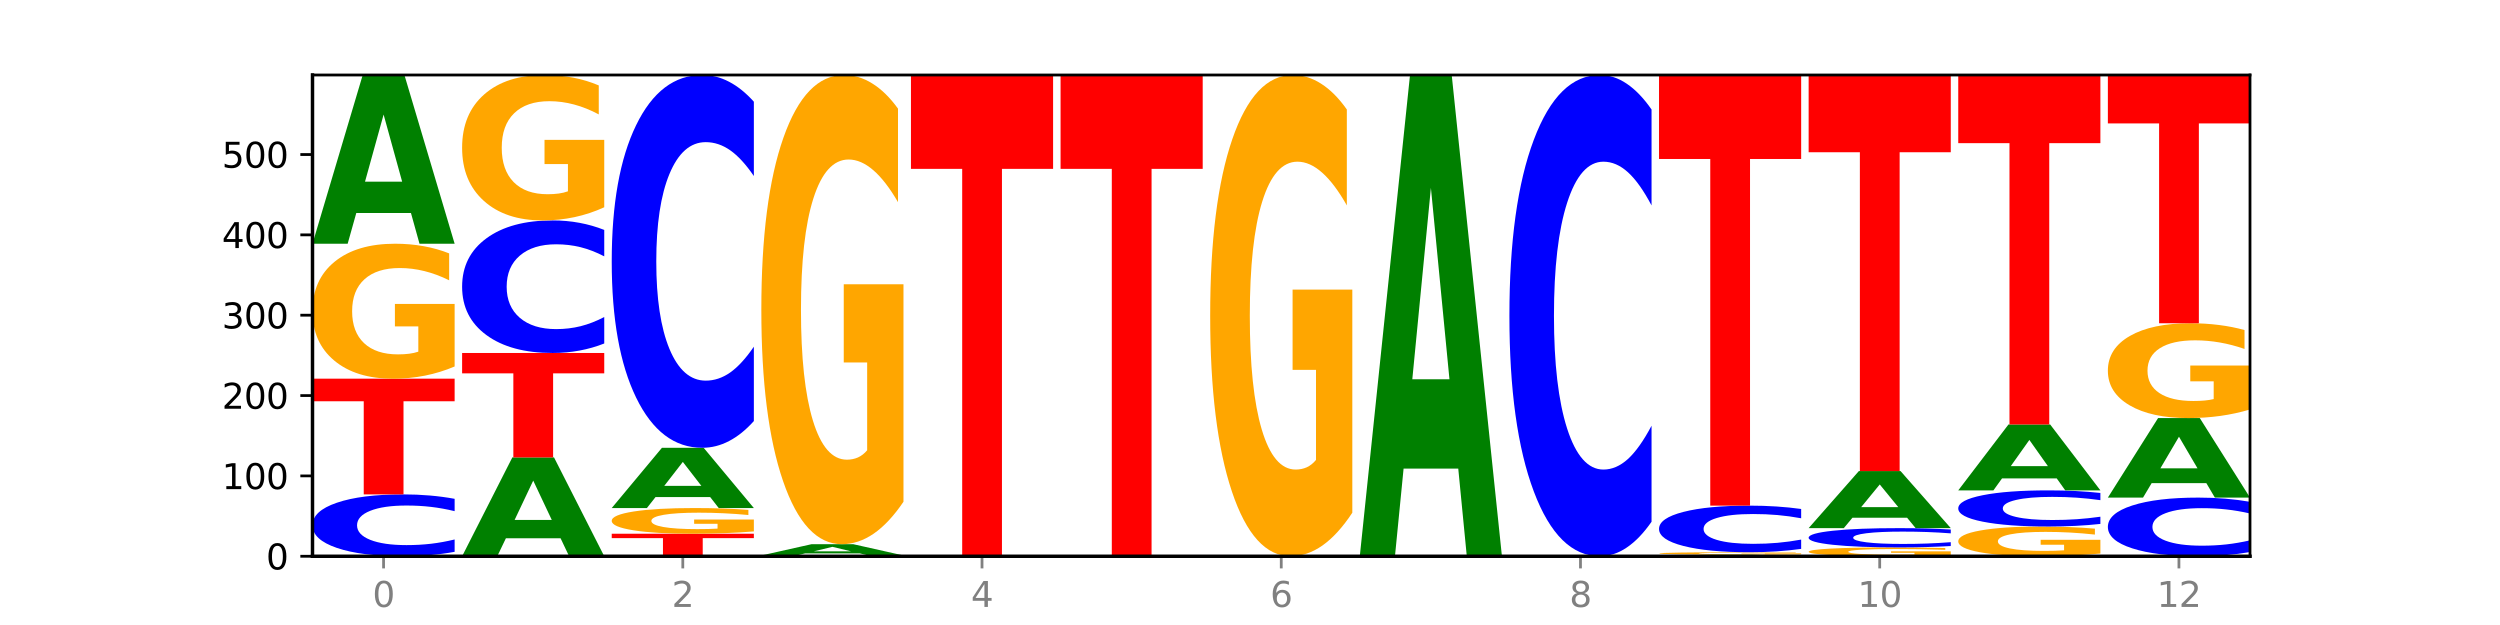
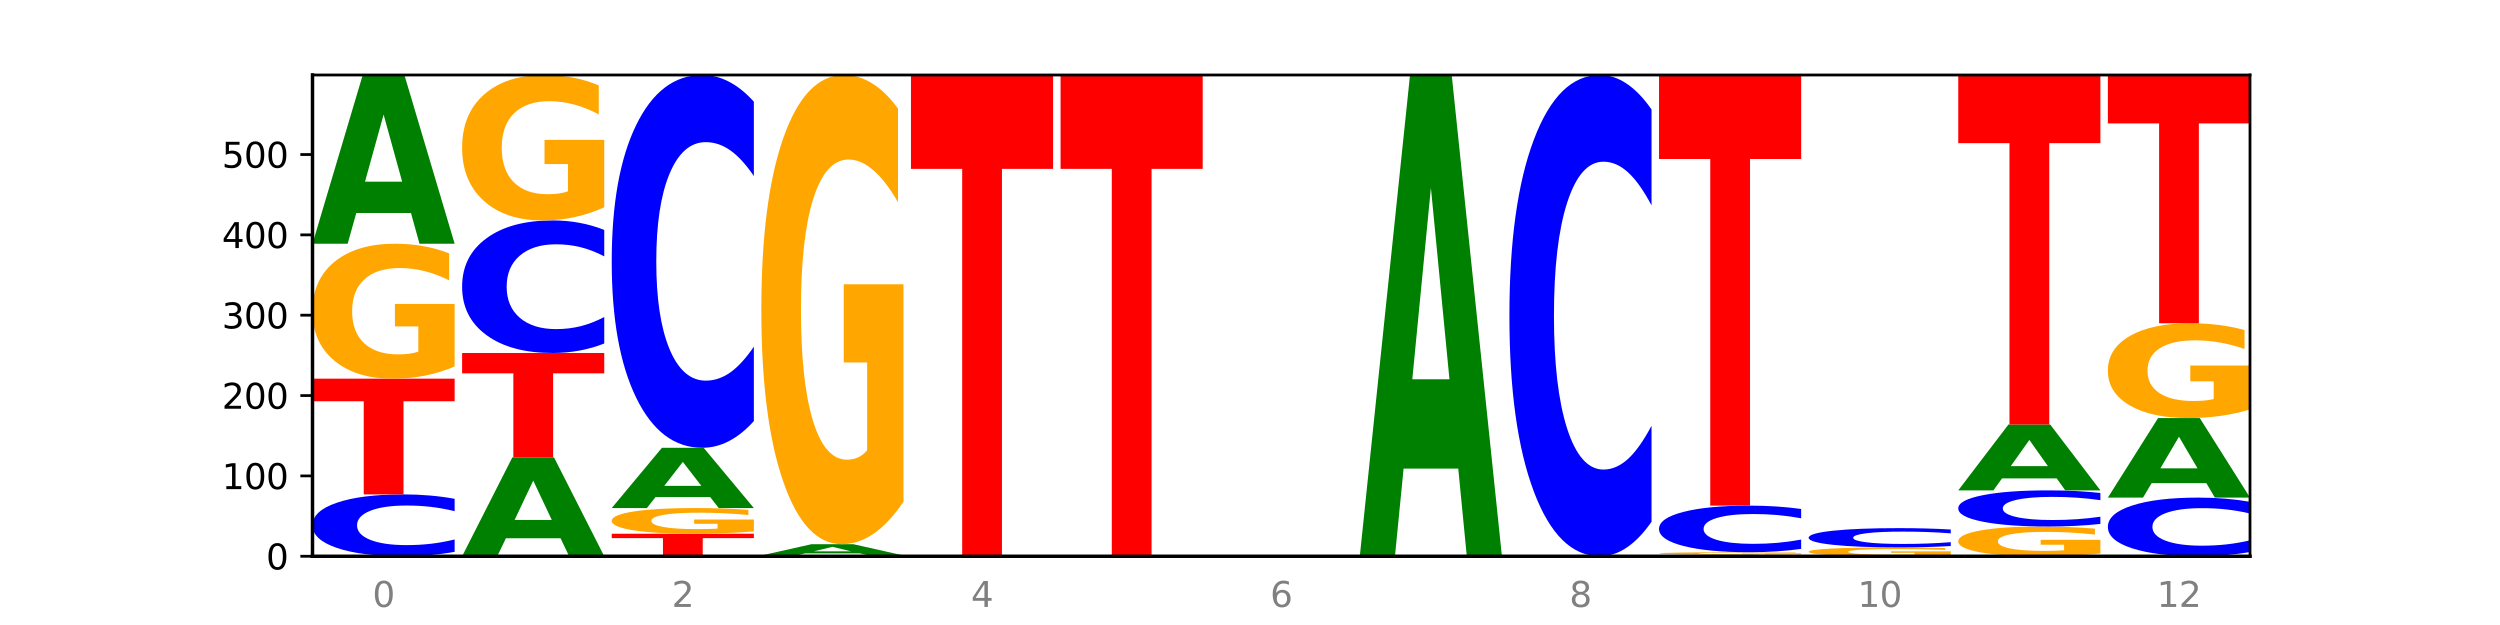
<svg xmlns="http://www.w3.org/2000/svg" xmlns:xlink="http://www.w3.org/1999/xlink" width="720pt" height="180pt" viewBox="0 0 720 180" version="1.1">
  <defs>
    <style type="text/css">*{stroke-linejoin: round; stroke-linecap: butt}</style>
  </defs>
  <g id="figure_1">
    <g id="patch_1">
      <path d="M 0 180  L 720 180  L 720 0  L 0 0  z " style="fill: #ffffff" />
    </g>
    <g id="axes_1">
      <g id="patch_2">
-         <path d="M 90 160.2  L 648 160.2  L 648 21.6  L 90 21.6  z " style="fill: #ffffff" />
+         <path d="M 90 160.2  L 648 160.2  L 648 21.6  z " style="fill: #ffffff" />
      </g>
      <g id="line2d_1">
        <path d="M 90 160.2  L 648 160.2  " clip-path="url(#pd7d106dd50)" style="fill: none; stroke: #000000; stroke-width: 0.5; stroke-linecap: square" />
      </g>
      <g id="patch_3">
        <path d="M 130.934 158.923  Q 127.51 159.556 123.808 159.876  Q 120.105 160.2 116.073 160.2  Q 104.047 160.2 97.024 157.8  Q 90 155.401 90 151.297  Q 90 147.179 97.024 144.783  Q 104.047 142.383 116.073 142.383  Q 120.105 142.383 123.808 142.707  Q 127.51 143.027 130.934 143.66  L 130.934 147.212  Q 127.479 146.373 124.127 145.983  Q 120.776 145.593 117.073 145.593  Q 110.431 145.593 106.625 147.113  Q 102.83 148.629 102.83 151.297  Q 102.83 153.954 106.625 155.474  Q 110.431 156.991 117.073 156.991  Q 120.776 156.991 124.127 156.601  Q 127.479 156.207 130.934 155.368  L 130.934 158.923  z " clip-path="url(#pd7d106dd50)" style="fill: #0000ff" />
      </g>
      <g id="patch_4">
        <path d="M 90 109.064  L 130.934 109.064  L 130.934 115.562  L 116.208 115.562  L 116.208 142.383  L 104.755 142.383  L 104.755 115.562  L 90 115.562  L 90 109.064  z " clip-path="url(#pd7d106dd50)" style="fill: #ff0000" />
      </g>
      <g id="patch_5">
        <path d="M 130.934 105.547  Q 126.806 107.305 122.366 108.189  Q 117.926 109.064 113.192 109.064  Q 102.495 109.064 96.247 103.828  Q 90 98.593 90 89.639  Q 90 80.582 96.358 75.386  Q 102.724 70.191 113.797 70.191  Q 118.063 70.191 121.971 70.898  Q 125.889 71.596 129.356 72.977  L 129.356 80.726  Q 125.779 78.952 122.237 78.076  Q 118.696 77.193 115.137 77.193  Q 108.55 77.193 104.981 80.421  Q 101.412 83.641 101.412 89.639  Q 101.412 95.582 104.853 98.826  Q 108.293 102.062 114.623 102.062  Q 116.348 102.062 117.825 101.877  Q 119.302 101.684 120.476 101.283  L 120.476 94.008  L 113.733 94.008  L 113.733 87.528  L 130.934 87.528  L 130.934 105.547  z " clip-path="url(#pd7d106dd50)" style="fill: #ffa600" />
      </g>
      <g id="patch_6">
        <path d="M 118.355 61.339  L 102.613 61.339  L 100.127 70.191  L 90 70.191  L 104.462 21.6  L 116.472 21.6  L 130.934 70.191  L 120.816 70.191  L 118.355 61.339  z M 105.123 52.321  L 115.819 52.321  L 110.48 32.993  L 105.123 52.321  z " clip-path="url(#pd7d106dd50)" style="fill: #008000" />
      </g>
      <g id="patch_7">
        <path d="M 161.444 155.015  L 145.701 155.015  L 143.216 160.2  L 133.089 160.2  L 147.551 131.74  L 159.561 131.74  L 174.023 160.2  L 163.905 160.2  L 161.444 155.015  z M 148.212 149.733  L 158.908 149.733  L 153.569 138.412  L 148.212 149.733  z " clip-path="url(#pd7d106dd50)" style="fill: #008000" />
      </g>
      <g id="patch_8">
        <path d="M 133.089 101.659  L 174.023 101.659  L 174.023 107.526  L 159.296 107.526  L 159.296 131.74  L 147.844 131.74  L 147.844 107.526  L 133.089 107.526  L 133.089 101.659  z " clip-path="url(#pd7d106dd50)" style="fill: #ff0000" />
      </g>
      <g id="patch_9">
        <path d="M 174.023 98.923  Q 170.599 100.279 166.897 100.965  Q 163.194 101.659 159.161 101.659  Q 147.136 101.659 140.112 96.517  Q 133.089 91.375 133.089 82.582  Q 133.089 73.757 140.112 68.623  Q 147.136 63.481 159.161 63.481  Q 163.194 63.481 166.897 64.175  Q 170.599 64.861 174.023 66.217  L 174.023 73.828  Q 170.568 72.03 167.216 71.194  Q 163.864 70.358 160.162 70.358  Q 153.52 70.358 149.714 73.615  Q 145.919 76.864 145.919 82.582  Q 145.919 88.276 149.714 91.533  Q 153.52 94.782 160.162 94.782  Q 163.864 94.782 167.216 93.946  Q 170.568 93.103 174.023 91.304  L 174.023 98.923  z " clip-path="url(#pd7d106dd50)" style="fill: #0000ff" />
      </g>
      <g id="patch_10">
        <path d="M 174.023 59.692  Q 169.895 61.586 165.455 62.538  Q 161.014 63.481 156.281 63.481  Q 145.584 63.481 139.336 57.84  Q 133.089 52.2 133.089 42.553  Q 133.089 32.795 139.446 27.197  Q 145.813 21.6 156.886 21.6  Q 161.152 21.6 165.06 22.361  Q 168.977 23.114 172.445 24.602  L 172.445 32.95  Q 168.867 31.039 165.326 30.096  Q 161.785 29.144 158.226 29.144  Q 151.639 29.144 148.07 32.622  Q 144.501 36.091 144.501 42.553  Q 144.501 48.955 147.941 52.45  Q 151.382 55.937 157.712 55.937  Q 159.437 55.937 160.914 55.738  Q 162.391 55.53 163.565 55.098  L 163.565 47.26  L 156.822 47.26  L 156.822 40.278  L 174.023 40.278  L 174.023 59.692  z " clip-path="url(#pd7d106dd50)" style="fill: #ffa600" />
      </g>
      <g id="patch_11">
        <path d="M 176.178 153.721  L 217.112 153.721  L 217.112 154.985  L 202.385 154.985  L 202.385 160.2  L 190.933 160.2  L 190.933 154.985  L 176.178 154.985  L 176.178 153.721  z " clip-path="url(#pd7d106dd50)" style="fill: #ff0000" />
      </g>
      <g id="patch_12">
        <path d="M 217.112 153.051  Q 212.984 153.386 208.543 153.554  Q 204.103 153.721 199.369 153.721  Q 188.673 153.721 182.425 152.724  Q 176.178 151.727 176.178 150.021  Q 176.178 148.296 182.535 147.306  Q 188.902 146.317 199.975 146.317  Q 204.241 146.317 208.149 146.451  Q 212.066 146.585 215.534 146.848  L 215.534 148.324  Q 211.956 147.986 208.415 147.819  Q 204.874 147.651 201.314 147.651  Q 194.727 147.651 191.159 148.265  Q 187.59 148.879 187.59 150.021  Q 187.59 151.153 191.03 151.771  Q 194.471 152.387 200.801 152.387  Q 202.525 152.387 204.002 152.352  Q 205.479 152.316 206.654 152.239  L 206.654 150.853  L 199.911 150.853  L 199.911 149.619  L 217.112 149.619  L 217.112 153.051  z " clip-path="url(#pd7d106dd50)" style="fill: #ffa600" />
      </g>
      <g id="patch_13">
        <path d="M 204.533 143.156  L 188.79 143.156  L 186.304 146.317  L 176.178 146.317  L 190.64 128.963  L 202.65 128.963  L 217.112 146.317  L 206.993 146.317  L 204.533 143.156  z M 191.301 139.935  L 201.997 139.935  L 196.657 133.032  L 191.301 139.935  z " clip-path="url(#pd7d106dd50)" style="fill: #008000" />
      </g>
      <g id="patch_14">
        <path d="M 217.112 121.267  Q 213.688 125.082 209.985 127.011  Q 206.283 128.963 202.25 128.963  Q 190.225 128.963 183.201 114.503  Q 176.178 100.043 176.178 75.315  Q 176.178 50.498 183.201 36.06  Q 190.225 21.6 202.25 21.6  Q 206.283 21.6 209.985 23.552  Q 213.688 25.481 217.112 29.296  L 217.112 50.697  Q 213.657 45.641 210.305 43.29  Q 206.953 40.939 203.251 40.939  Q 196.609 40.939 192.803 50.099  Q 189.008 59.236 189.008 75.315  Q 189.008 91.327 192.803 100.487  Q 196.609 109.624 203.251 109.624  Q 206.953 109.624 210.305 107.273  Q 213.657 104.9 217.112 99.843  L 217.112 121.267  z " clip-path="url(#pd7d106dd50)" style="fill: #0000ff" />
      </g>
      <g id="patch_15">
-         <path d="M 219.266 159.969  L 260.201 159.969  L 260.201 160.014  L 245.474 160.014  L 245.474 160.2  L 234.022 160.2  L 234.022 160.014  L 219.266 160.014  L 219.266 159.969  z " clip-path="url(#pd7d106dd50)" style="fill: #ff0000" />
-       </g>
+         </g>
      <g id="patch_16">
        <path d="M 247.622 159.378  L 231.879 159.378  L 229.393 159.969  L 219.266 159.969  L 233.729 156.729  L 245.739 156.729  L 260.201 159.969  L 250.082 159.969  L 247.622 159.378  z M 234.39 158.777  L 245.086 158.777  L 239.746 157.489  L 234.39 158.777  z " clip-path="url(#pd7d106dd50)" style="fill: #008000" />
      </g>
      <g id="patch_17">
        <path d="M 260.201 144.503  Q 256.072 150.616 251.632 153.687  Q 247.192 156.729 242.458 156.729  Q 231.761 156.729 225.514 138.53  Q 219.266 120.33 219.266 89.206  Q 219.266 57.72 225.624 39.66  Q 231.991 21.6 243.064 21.6  Q 247.33 21.6 251.238 24.056  Q 255.155 26.485 258.623 31.286  L 258.623 58.223  Q 255.045 52.054 251.504 49.011  Q 247.963 45.941 244.403 45.941  Q 237.816 45.941 234.248 57.162  Q 230.679 68.355 230.679 89.206  Q 230.679 109.862 234.119 121.14  Q 237.559 132.389 243.889 132.389  Q 245.614 132.389 247.091 131.747  Q 248.568 131.077 249.742 129.681  L 249.742 104.391  L 243 104.391  L 243 81.865  L 260.201 81.865  L 260.201 144.503  z " clip-path="url(#pd7d106dd50)" style="fill: #ffa600" />
      </g>
      <g id="patch_18">
        <path d="M 262.355 21.6  L 303.29 21.6  L 303.29 48.631  L 288.563 48.631  L 288.563 160.2  L 277.111 160.2  L 277.111 48.631  L 262.355 48.631  L 262.355 21.6  z " clip-path="url(#pd7d106dd50)" style="fill: #ff0000" />
      </g>
      <g id="patch_19">
        <path d="M 305.444 21.6  L 346.378 21.6  L 346.378 48.631  L 331.652 48.631  L 331.652 160.2  L 320.199 160.2  L 320.199 48.631  L 305.444 48.631  L 305.444 21.6  z " clip-path="url(#pd7d106dd50)" style="fill: #ff0000" />
      </g>
      <g id="patch_20">
-         <path d="M 389.467 147.66  Q 385.339 153.93 380.899 157.079  Q 376.458 160.2 371.725 160.2  Q 361.028 160.2 354.78 141.533  Q 348.533 122.866 348.533 90.943  Q 348.533 58.648 354.89 40.124  Q 361.257 21.6 372.33 21.6  Q 376.596 21.6 380.504 24.119  Q 384.421 26.61 387.889 31.535  L 387.889 59.163  Q 384.311 52.836 380.77 49.715  Q 377.229 46.566 373.67 46.566  Q 367.083 46.566 363.514 58.075  Q 359.945 69.556 359.945 90.943  Q 359.945 112.129 363.386 123.696  Q 366.826 135.234 373.156 135.234  Q 374.881 135.234 376.358 134.576  Q 377.835 133.889 379.009 132.457  L 379.009 106.518  L 372.266 106.518  L 372.266 83.413  L 389.467 83.413  L 389.467 147.66  z " clip-path="url(#pd7d106dd50)" style="fill: #ffa600" />
-       </g>
+         </g>
      <g id="patch_21">
        <path d="M 419.977 134.951  L 404.234 134.951  L 401.749 160.2  L 391.622 160.2  L 406.084 21.6  L 418.094 21.6  L 432.556 160.2  L 422.437 160.2  L 419.977 134.951  z M 406.745 109.228  L 417.441 109.228  L 412.101 54.096  L 406.745 109.228  z " clip-path="url(#pd7d106dd50)" style="fill: #008000" />
      </g>
      <g id="patch_22">
        <path d="M 475.645 150.265  Q 472.221 155.19 468.518 157.681  Q 464.816 160.2 460.783 160.2  Q 448.757 160.2 441.734 141.533  Q 434.71 122.866 434.71 90.943  Q 434.71 58.905 441.734 40.267  Q 448.757 21.6 460.783 21.6  Q 464.816 21.6 468.518 24.119  Q 472.221 26.61 475.645 31.535  L 475.645 59.163  Q 472.19 52.635 468.838 49.601  Q 465.486 46.566 461.783 46.566  Q 455.142 46.566 451.336 58.39  Q 447.54 70.186 447.54 90.943  Q 447.54 111.614 451.336 123.439  Q 455.142 135.234 461.783 135.234  Q 465.486 135.234 468.838 132.199  Q 472.19 129.136 475.645 122.608  L 475.645 150.265  z " clip-path="url(#pd7d106dd50)" style="fill: #0000ff" />
      </g>
      <g id="patch_23">
        <path d="M 506.154 160.116  L 490.412 160.116  L 487.926 160.2  L 477.799 160.2  L 492.261 159.737  L 504.271 159.737  L 518.734 160.2  L 508.615 160.2  L 506.154 160.116  z M 492.923 160.03  L 503.619 160.03  L 498.279 159.846  L 492.923 160.03  z " clip-path="url(#pd7d106dd50)" style="fill: #008000" />
      </g>
      <g id="patch_24">
        <path d="M 518.734 159.674  Q 514.605 159.706 510.165 159.722  Q 505.725 159.737 500.991 159.737  Q 490.294 159.737 484.047 159.644  Q 477.799 159.55 477.799 159.39  Q 477.799 159.229 484.157 159.136  Q 490.524 159.043 501.597 159.043  Q 505.862 159.043 509.771 159.056  Q 513.688 159.068 517.156 159.093  L 517.156 159.231  Q 513.578 159.2 510.037 159.184  Q 506.495 159.168 502.936 159.168  Q 496.349 159.168 492.78 159.226  Q 489.212 159.283 489.212 159.39  Q 489.212 159.496 492.652 159.554  Q 496.092 159.612 502.422 159.612  Q 504.147 159.612 505.624 159.609  Q 507.101 159.605 508.275 159.598  L 508.275 159.468  L 501.532 159.468  L 501.532 159.353  L 518.734 159.353  L 518.734 159.674  z " clip-path="url(#pd7d106dd50)" style="fill: #ffa600" />
      </g>
      <g id="patch_25">
        <path d="M 518.734 158.081  Q 515.31 158.558 511.607 158.799  Q 507.904 159.043 503.872 159.043  Q 491.846 159.043 484.823 157.236  Q 477.799 155.428 477.799 152.337  Q 477.799 149.235 484.823 147.43  Q 491.846 145.623 503.872 145.623  Q 507.904 145.623 511.607 145.867  Q 515.31 146.108 518.734 146.585  L 518.734 149.26  Q 515.279 148.628 511.927 148.334  Q 508.575 148.04 504.872 148.04  Q 498.23 148.04 494.425 149.185  Q 490.629 150.327 490.629 152.337  Q 490.629 154.339 494.425 155.484  Q 498.23 156.626 504.872 156.626  Q 508.575 156.626 511.927 156.332  Q 515.279 156.035 518.734 155.403  L 518.734 158.081  z " clip-path="url(#pd7d106dd50)" style="fill: #0000ff" />
      </g>
      <g id="patch_26">
        <path d="M 477.799 21.6  L 518.734 21.6  L 518.734 45.788  L 504.007 45.788  L 504.007 145.623  L 492.555 145.623  L 492.555 45.788  L 477.799 45.788  L 477.799 21.6  z " clip-path="url(#pd7d106dd50)" style="fill: #ff0000" />
      </g>
      <g id="patch_27">
        <path d="M 561.822 159.97  Q 557.694 160.085 553.254 160.143  Q 548.814 160.2 544.08 160.2  Q 533.383 160.2 527.136 159.857  Q 520.888 159.514 520.888 158.928  Q 520.888 158.335 527.246 157.995  Q 533.612 157.655 544.685 157.655  Q 548.951 157.655 552.859 157.701  Q 556.777 157.747 560.244 157.837  L 560.244 158.345  Q 556.667 158.228 553.125 158.171  Q 549.584 158.113 546.025 158.113  Q 539.438 158.113 535.869 158.325  Q 532.3 158.535 532.3 158.928  Q 532.3 159.317 535.741 159.53  Q 539.181 159.742 545.511 159.742  Q 547.236 159.742 548.713 159.729  Q 550.19 159.717 551.364 159.691  L 551.364 159.214  L 544.621 159.214  L 544.621 158.79  L 561.822 158.79  L 561.822 159.97  z " clip-path="url(#pd7d106dd50)" style="fill: #ffa600" />
      </g>
      <g id="patch_28">
        <path d="M 561.822 157.257  Q 558.398 157.454 554.696 157.554  Q 550.993 157.655 546.961 157.655  Q 534.935 157.655 527.912 156.907  Q 520.888 156.159 520.888 154.88  Q 520.888 153.596 527.912 152.849  Q 534.935 152.102 546.961 152.102  Q 550.993 152.102 554.696 152.202  Q 558.398 152.302 561.822 152.5  L 561.822 153.607  Q 558.367 153.345 555.015 153.223  Q 551.664 153.102 547.961 153.102  Q 541.319 153.102 537.513 153.576  Q 533.718 154.048 533.718 154.88  Q 533.718 155.708 537.513 156.182  Q 541.319 156.654 547.961 156.654  Q 551.664 156.654 555.015 156.533  Q 558.367 156.41 561.822 156.149  L 561.822 157.257  z " clip-path="url(#pd7d106dd50)" style="fill: #0000ff" />
      </g>
      <g id="patch_29">
-         <path d="M 549.243 149.109  L 533.501 149.109  L 531.015 152.102  L 520.888 152.102  L 535.35 135.673  L 547.36 135.673  L 561.822 152.102  L 551.704 152.102  L 549.243 149.109  z M 536.011 146.06  L 546.707 146.06  L 541.368 139.525  L 536.011 146.06  z " clip-path="url(#pd7d106dd50)" style="fill: #008000" />
-       </g>
+         </g>
      <g id="patch_30">
-         <path d="M 520.888 21.6  L 561.822 21.6  L 561.822 43.847  L 547.096 43.847  L 547.096 135.673  L 535.643 135.673  L 535.643 43.847  L 520.888 43.847  L 520.888 21.6  z " clip-path="url(#pd7d106dd50)" style="fill: #ff0000" />
-       </g>
+         </g>
      <g id="patch_31">
        <path d="M 604.911 159.425  Q 600.783 159.813 596.343 160.007  Q 591.902 160.2 587.169 160.2  Q 576.472 160.2 570.224 159.047  Q 563.977 157.894 563.977 155.922  Q 563.977 153.927 570.334 152.783  Q 576.701 151.639 587.774 151.639  Q 592.04 151.639 595.948 151.794  Q 599.865 151.948 603.333 152.252  L 603.333 153.959  Q 599.755 153.568 596.214 153.375  Q 592.673 153.181 589.114 153.181  Q 582.527 153.181 578.958 153.892  Q 575.389 154.601 575.389 155.922  Q 575.389 157.231 578.83 157.945  Q 582.27 158.658 588.6 158.658  Q 590.325 158.658 591.802 158.617  Q 593.279 158.575 594.453 158.486  L 594.453 156.884  L 587.71 156.884  L 587.71 155.457  L 604.911 155.457  L 604.911 159.425  z " clip-path="url(#pd7d106dd50)" style="fill: #ffa600" />
      </g>
      <g id="patch_32">
        <path d="M 604.911 150.892  Q 601.487 151.262 597.785 151.449  Q 594.082 151.639 590.049 151.639  Q 578.024 151.639 571 150.236  Q 563.977 148.834 563.977 146.436  Q 563.977 144.029 571 142.629  Q 578.024 141.226 590.049 141.226  Q 594.082 141.226 597.785 141.416  Q 601.487 141.603 604.911 141.973  L 604.911 144.048  Q 601.456 143.558 598.104 143.33  Q 594.752 143.102 591.05 143.102  Q 584.408 143.102 580.602 143.99  Q 576.807 144.876 576.807 146.436  Q 576.807 147.989 580.602 148.877  Q 584.408 149.763 591.05 149.763  Q 594.752 149.763 598.104 149.535  Q 601.456 149.305 604.911 148.815  L 604.911 150.892  z " clip-path="url(#pd7d106dd50)" style="fill: #0000ff" />
      </g>
      <g id="patch_33">
        <path d="M 592.332 137.77  L 576.589 137.77  L 574.104 141.226  L 563.977 141.226  L 578.439 122.253  L 590.449 122.253  L 604.911 141.226  L 594.793 141.226  L 592.332 137.77  z M 579.1 134.249  L 589.796 134.249  L 584.457 126.701  L 579.1 134.249  z " clip-path="url(#pd7d106dd50)" style="fill: #008000" />
      </g>
      <g id="patch_34">
        <path d="M 563.977 21.6  L 604.911 21.6  L 604.911 41.23  L 590.184 41.23  L 590.184 122.253  L 578.732 122.253  L 578.732 41.23  L 563.977 41.23  L 563.977 21.6  z " clip-path="url(#pd7d106dd50)" style="fill: #ff0000" />
      </g>
      <g id="patch_35">
        <path d="M 648 158.989  Q 644.576 159.589 640.873 159.893  Q 637.171 160.2 633.138 160.2  Q 621.113 160.2 614.089 157.925  Q 607.066 155.65 607.066 151.76  Q 607.066 147.855 614.089 145.584  Q 621.113 143.309 633.138 143.309  Q 637.171 143.309 640.873 143.616  Q 644.576 143.919 648 144.52  L 648 147.887  Q 644.545 147.091 641.193 146.721  Q 637.841 146.351 634.139 146.351  Q 627.497 146.351 623.691 147.792  Q 619.896 149.23 619.896 151.76  Q 619.896 154.279 623.691 155.72  Q 627.497 157.157 634.139 157.157  Q 637.841 157.157 641.193 156.788  Q 644.545 156.414 648 155.619  L 648 158.989  z " clip-path="url(#pd7d106dd50)" style="fill: #0000ff" />
      </g>
      <g id="patch_36">
        <path d="M 635.421 139.136  L 619.678 139.136  L 617.193 143.309  L 607.066 143.309  L 621.528 120.402  L 633.538 120.402  L 648 143.309  L 637.881 143.309  L 635.421 139.136  z M 622.189 134.884  L 632.885 134.884  L 627.545 125.773  L 622.189 134.884  z " clip-path="url(#pd7d106dd50)" style="fill: #008000" />
      </g>
      <g id="patch_37">
        <path d="M 648 117.931  Q 643.872 119.166 639.431 119.787  Q 634.991 120.402 630.257 120.402  Q 619.561 120.402 613.313 116.724  Q 607.066 113.047 607.066 106.758  Q 607.066 100.396 613.423 96.747  Q 619.79 93.098 630.863 93.098  Q 635.129 93.098 639.037 93.594  Q 642.954 94.085 646.422 95.055  L 646.422 100.498  Q 642.844 99.251 639.303 98.637  Q 635.762 98.016 632.202 98.016  Q 625.615 98.016 622.047 100.284  Q 618.478 102.545 618.478 106.758  Q 618.478 110.932 621.918 113.211  Q 625.359 115.484 631.689 115.484  Q 633.413 115.484 634.89 115.354  Q 636.367 115.218 637.542 114.936  L 637.542 109.827  L 630.799 109.827  L 630.799 105.275  L 648 105.275  L 648 117.931  z " clip-path="url(#pd7d106dd50)" style="fill: #ffa600" />
      </g>
      <g id="patch_38">
        <path d="M 607.066 21.6  L 648 21.6  L 648 35.544  L 633.273 35.544  L 633.273 93.098  L 621.821 93.098  L 621.821 35.544  L 607.066 35.544  L 607.066 21.6  z " clip-path="url(#pd7d106dd50)" style="fill: #ff0000" />
      </g>
      <g id="matplotlib.axis_1">
        <g id="xtick_1">
          <g id="line2d_2">
            <defs>
-               <path id="mf2d6aac597" d="M 0 0  L 0 3.5  " style="stroke: #808080; stroke-width: 0.8" />
-             </defs>
+               </defs>
            <g>
              <use xlink:href="#mf2d6aac597" x="110.467" y="160.2" style="fill: #808080; stroke: #808080; stroke-width: 0.8" />
            </g>
          </g>
          <g id="text_1">
            <g style="fill: #808080" transform="translate(107.286 174.798) scale(0.1 -0.1)">
              <defs>
                <path id="DejaVuSans-30" d="M 2034 4250  Q 1547 4250 1301 3770  Q 1056 3291 1056 2328  Q 1056 1369 1301 889  Q 1547 409 2034 409  Q 2525 409 2770 889  Q 3016 1369 3016 2328  Q 3016 3291 2770 3770  Q 2525 4250 2034 4250  z M 2034 4750  Q 2819 4750 3233 4129  Q 3647 3509 3647 2328  Q 3647 1150 3233 529  Q 2819 -91 2034 -91  Q 1250 -91 836 529  Q 422 1150 422 2328  Q 422 3509 836 4129  Q 1250 4750 2034 4750  z " transform="scale(0.016)" />
              </defs>
              <use xlink:href="#DejaVuSans-30" />
            </g>
          </g>
        </g>
        <g id="xtick_2">
          <g id="line2d_3">
            <g>
              <use xlink:href="#mf2d6aac597" x="196.645" y="160.2" style="fill: #808080; stroke: #808080; stroke-width: 0.8" />
            </g>
          </g>
          <g id="text_2">
            <g style="fill: #808080" transform="translate(193.464 174.798) scale(0.1 -0.1)">
              <defs>
                <path id="DejaVuSans-32" d="M 1228 531  L 3431 531  L 3431 0  L 469 0  L 469 531  Q 828 903 1448 1529  Q 2069 2156 2228 2338  Q 2531 2678 2651 2914  Q 2772 3150 2772 3378  Q 2772 3750 2511 3984  Q 2250 4219 1831 4219  Q 1534 4219 1204 4116  Q 875 4013 500 3803  L 500 4441  Q 881 4594 1212 4672  Q 1544 4750 1819 4750  Q 2544 4750 2975 4387  Q 3406 4025 3406 3419  Q 3406 3131 3298 2873  Q 3191 2616 2906 2266  Q 2828 2175 2409 1742  Q 1991 1309 1228 531  z " transform="scale(0.016)" />
              </defs>
              <use xlink:href="#DejaVuSans-32" />
            </g>
          </g>
        </g>
        <g id="xtick_3">
          <g id="line2d_4">
            <g>
              <use xlink:href="#mf2d6aac597" x="282.822" y="160.2" style="fill: #808080; stroke: #808080; stroke-width: 0.8" />
            </g>
          </g>
          <g id="text_3">
            <g style="fill: #808080" transform="translate(279.641 174.798) scale(0.1 -0.1)">
              <defs>
                <path id="DejaVuSans-34" d="M 2419 4116  L 825 1625  L 2419 1625  L 2419 4116  z M 2253 4666  L 3047 4666  L 3047 1625  L 3713 1625  L 3713 1100  L 3047 1100  L 3047 0  L 2419 0  L 2419 1100  L 313 1100  L 313 1709  L 2253 4666  z " transform="scale(0.016)" />
              </defs>
              <use xlink:href="#DejaVuSans-34" />
            </g>
          </g>
        </g>
        <g id="xtick_4">
          <g id="line2d_5">
            <g>
              <use xlink:href="#mf2d6aac597" x="369" y="160.2" style="fill: #808080; stroke: #808080; stroke-width: 0.8" />
            </g>
          </g>
          <g id="text_4">
            <g style="fill: #808080" transform="translate(365.819 174.798) scale(0.1 -0.1)">
              <defs>
                <path id="DejaVuSans-36" d="M 2113 2584  Q 1688 2584 1439 2293  Q 1191 2003 1191 1497  Q 1191 994 1439 701  Q 1688 409 2113 409  Q 2538 409 2786 701  Q 3034 994 3034 1497  Q 3034 2003 2786 2293  Q 2538 2584 2113 2584  z M 3366 4563  L 3366 3988  Q 3128 4100 2886 4159  Q 2644 4219 2406 4219  Q 1781 4219 1451 3797  Q 1122 3375 1075 2522  Q 1259 2794 1537 2939  Q 1816 3084 2150 3084  Q 2853 3084 3261 2657  Q 3669 2231 3669 1497  Q 3669 778 3244 343  Q 2819 -91 2113 -91  Q 1303 -91 875 529  Q 447 1150 447 2328  Q 447 3434 972 4092  Q 1497 4750 2381 4750  Q 2619 4750 2861 4703  Q 3103 4656 3366 4563  z " transform="scale(0.016)" />
              </defs>
              <use xlink:href="#DejaVuSans-36" />
            </g>
          </g>
        </g>
        <g id="xtick_5">
          <g id="line2d_6">
            <g>
              <use xlink:href="#mf2d6aac597" x="455.178" y="160.2" style="fill: #808080; stroke: #808080; stroke-width: 0.8" />
            </g>
          </g>
          <g id="text_5">
            <g style="fill: #808080" transform="translate(451.996 174.798) scale(0.1 -0.1)">
              <defs>
                <path id="DejaVuSans-38" d="M 2034 2216  Q 1584 2216 1326 1975  Q 1069 1734 1069 1313  Q 1069 891 1326 650  Q 1584 409 2034 409  Q 2484 409 2743 651  Q 3003 894 3003 1313  Q 3003 1734 2745 1975  Q 2488 2216 2034 2216  z M 1403 2484  Q 997 2584 770 2862  Q 544 3141 544 3541  Q 544 4100 942 4425  Q 1341 4750 2034 4750  Q 2731 4750 3128 4425  Q 3525 4100 3525 3541  Q 3525 3141 3298 2862  Q 3072 2584 2669 2484  Q 3125 2378 3379 2068  Q 3634 1759 3634 1313  Q 3634 634 3220 271  Q 2806 -91 2034 -91  Q 1263 -91 848 271  Q 434 634 434 1313  Q 434 1759 690 2068  Q 947 2378 1403 2484  z M 1172 3481  Q 1172 3119 1398 2916  Q 1625 2713 2034 2713  Q 2441 2713 2670 2916  Q 2900 3119 2900 3481  Q 2900 3844 2670 4047  Q 2441 4250 2034 4250  Q 1625 4250 1398 4047  Q 1172 3844 1172 3481  z " transform="scale(0.016)" />
              </defs>
              <use xlink:href="#DejaVuSans-38" />
            </g>
          </g>
        </g>
        <g id="xtick_6">
          <g id="line2d_7">
            <g>
              <use xlink:href="#mf2d6aac597" x="541.355" y="160.2" style="fill: #808080; stroke: #808080; stroke-width: 0.8" />
            </g>
          </g>
          <g id="text_6">
            <g style="fill: #808080" transform="translate(534.993 174.798) scale(0.1 -0.1)">
              <defs>
                <path id="DejaVuSans-31" d="M 794 531  L 1825 531  L 1825 4091  L 703 3866  L 703 4441  L 1819 4666  L 2450 4666  L 2450 531  L 3481 531  L 3481 0  L 794 0  L 794 531  z " transform="scale(0.016)" />
              </defs>
              <use xlink:href="#DejaVuSans-31" />
              <use xlink:href="#DejaVuSans-30" x="63.623" />
            </g>
          </g>
        </g>
        <g id="xtick_7">
          <g id="line2d_8">
            <g>
              <use xlink:href="#mf2d6aac597" x="627.533" y="160.2" style="fill: #808080; stroke: #808080; stroke-width: 0.8" />
            </g>
          </g>
          <g id="text_7">
            <g style="fill: #808080" transform="translate(621.17 174.798) scale(0.1 -0.1)">
              <use xlink:href="#DejaVuSans-31" />
              <use xlink:href="#DejaVuSans-32" x="63.623" />
            </g>
          </g>
        </g>
      </g>
      <g id="matplotlib.axis_2">
        <g id="ytick_1">
          <g id="line2d_9">
            <defs>
              <path id="m1b9a1b0d96" d="M 0 0  L -3.5 0  " style="stroke: #000000; stroke-width: 0.8" />
            </defs>
            <g>
              <use xlink:href="#m1b9a1b0d96" x="90" y="160.2" style="stroke: #000000; stroke-width: 0.8" />
            </g>
          </g>
          <g id="text_8">
            <g transform="translate(76.638 163.999) scale(0.1 -0.1)">
              <use xlink:href="#DejaVuSans-30" />
            </g>
          </g>
        </g>
        <g id="ytick_2">
          <g id="line2d_10">
            <g>
              <use xlink:href="#m1b9a1b0d96" x="90" y="137.061" style="stroke: #000000; stroke-width: 0.8" />
            </g>
          </g>
          <g id="text_9">
            <g transform="translate(63.913 140.861) scale(0.1 -0.1)">
              <use xlink:href="#DejaVuSans-31" />
              <use xlink:href="#DejaVuSans-30" x="63.623" />
              <use xlink:href="#DejaVuSans-30" x="127.246" />
            </g>
          </g>
        </g>
        <g id="ytick_3">
          <g id="line2d_11">
            <g>
              <use xlink:href="#m1b9a1b0d96" x="90" y="113.923" style="stroke: #000000; stroke-width: 0.8" />
            </g>
          </g>
          <g id="text_10">
            <g transform="translate(63.913 117.722) scale(0.1 -0.1)">
              <use xlink:href="#DejaVuSans-32" />
              <use xlink:href="#DejaVuSans-30" x="63.623" />
              <use xlink:href="#DejaVuSans-30" x="127.246" />
            </g>
          </g>
        </g>
        <g id="ytick_4">
          <g id="line2d_12">
            <g>
              <use xlink:href="#m1b9a1b0d96" x="90" y="90.784" style="stroke: #000000; stroke-width: 0.8" />
            </g>
          </g>
          <g id="text_11">
            <g transform="translate(63.913 94.584) scale(0.1 -0.1)">
              <defs>
                <path id="DejaVuSans-33" d="M 2597 2516  Q 3050 2419 3304 2112  Q 3559 1806 3559 1356  Q 3559 666 3084 287  Q 2609 -91 1734 -91  Q 1441 -91 1130 -33  Q 819 25 488 141  L 488 750  Q 750 597 1062 519  Q 1375 441 1716 441  Q 2309 441 2620 675  Q 2931 909 2931 1356  Q 2931 1769 2642 2001  Q 2353 2234 1838 2234  L 1294 2234  L 1294 2753  L 1863 2753  Q 2328 2753 2575 2939  Q 2822 3125 2822 3475  Q 2822 3834 2567 4026  Q 2313 4219 1838 4219  Q 1578 4219 1281 4162  Q 984 4106 628 3988  L 628 4550  Q 988 4650 1302 4700  Q 1616 4750 1894 4750  Q 2613 4750 3031 4423  Q 3450 4097 3450 3541  Q 3450 3153 3228 2886  Q 3006 2619 2597 2516  z " transform="scale(0.016)" />
              </defs>
              <use xlink:href="#DejaVuSans-33" />
              <use xlink:href="#DejaVuSans-30" x="63.623" />
              <use xlink:href="#DejaVuSans-30" x="127.246" />
            </g>
          </g>
        </g>
        <g id="ytick_5">
          <g id="line2d_13">
            <g>
              <use xlink:href="#m1b9a1b0d96" x="90" y="67.646" style="stroke: #000000; stroke-width: 0.8" />
            </g>
          </g>
          <g id="text_12">
            <g transform="translate(63.913 71.445) scale(0.1 -0.1)">
              <use xlink:href="#DejaVuSans-34" />
              <use xlink:href="#DejaVuSans-30" x="63.623" />
              <use xlink:href="#DejaVuSans-30" x="127.246" />
            </g>
          </g>
        </g>
        <g id="ytick_6">
          <g id="line2d_14">
            <g>
              <use xlink:href="#m1b9a1b0d96" x="90" y="44.507" style="stroke: #000000; stroke-width: 0.8" />
            </g>
          </g>
          <g id="text_13">
            <g transform="translate(63.913 48.306) scale(0.1 -0.1)">
              <defs>
                <path id="DejaVuSans-35" d="M 691 4666  L 3169 4666  L 3169 4134  L 1269 4134  L 1269 2991  Q 1406 3038 1543 3061  Q 1681 3084 1819 3084  Q 2600 3084 3056 2656  Q 3513 2228 3513 1497  Q 3513 744 3044 326  Q 2575 -91 1722 -91  Q 1428 -91 1123 -41  Q 819 9 494 109  L 494 744  Q 775 591 1075 516  Q 1375 441 1709 441  Q 2250 441 2565 725  Q 2881 1009 2881 1497  Q 2881 1984 2565 2268  Q 2250 2553 1709 2553  Q 1456 2553 1204 2497  Q 953 2441 691 2322  L 691 4666  z " transform="scale(0.016)" />
              </defs>
              <use xlink:href="#DejaVuSans-35" />
              <use xlink:href="#DejaVuSans-30" x="63.623" />
              <use xlink:href="#DejaVuSans-30" x="127.246" />
            </g>
          </g>
        </g>
      </g>
      <g id="patch_39">
        <path d="M 90 160.2  L 90 21.6  " style="fill: none; stroke: #000000; stroke-linejoin: miter; stroke-linecap: square" />
      </g>
      <g id="patch_40">
        <path d="M 648 160.2  L 648 21.6  " style="fill: none; stroke: #000000; stroke-width: 0.8; stroke-linejoin: miter; stroke-linecap: square" />
      </g>
      <g id="patch_41">
        <path d="M 90 160.2  L 648 160.2  " style="fill: none; stroke: #000000; stroke-linejoin: miter; stroke-linecap: square" />
      </g>
      <g id="patch_42">
        <path d="M 90 21.6  L 648 21.6  " style="fill: none; stroke: #000000; stroke-width: 0.8; stroke-linejoin: miter; stroke-linecap: square" />
      </g>
    </g>
  </g>
  <defs>
    <clipPath id="pd7d106dd50">
      <rect x="90" y="21.6" width="558" height="138.6" />
    </clipPath>
  </defs>
</svg>